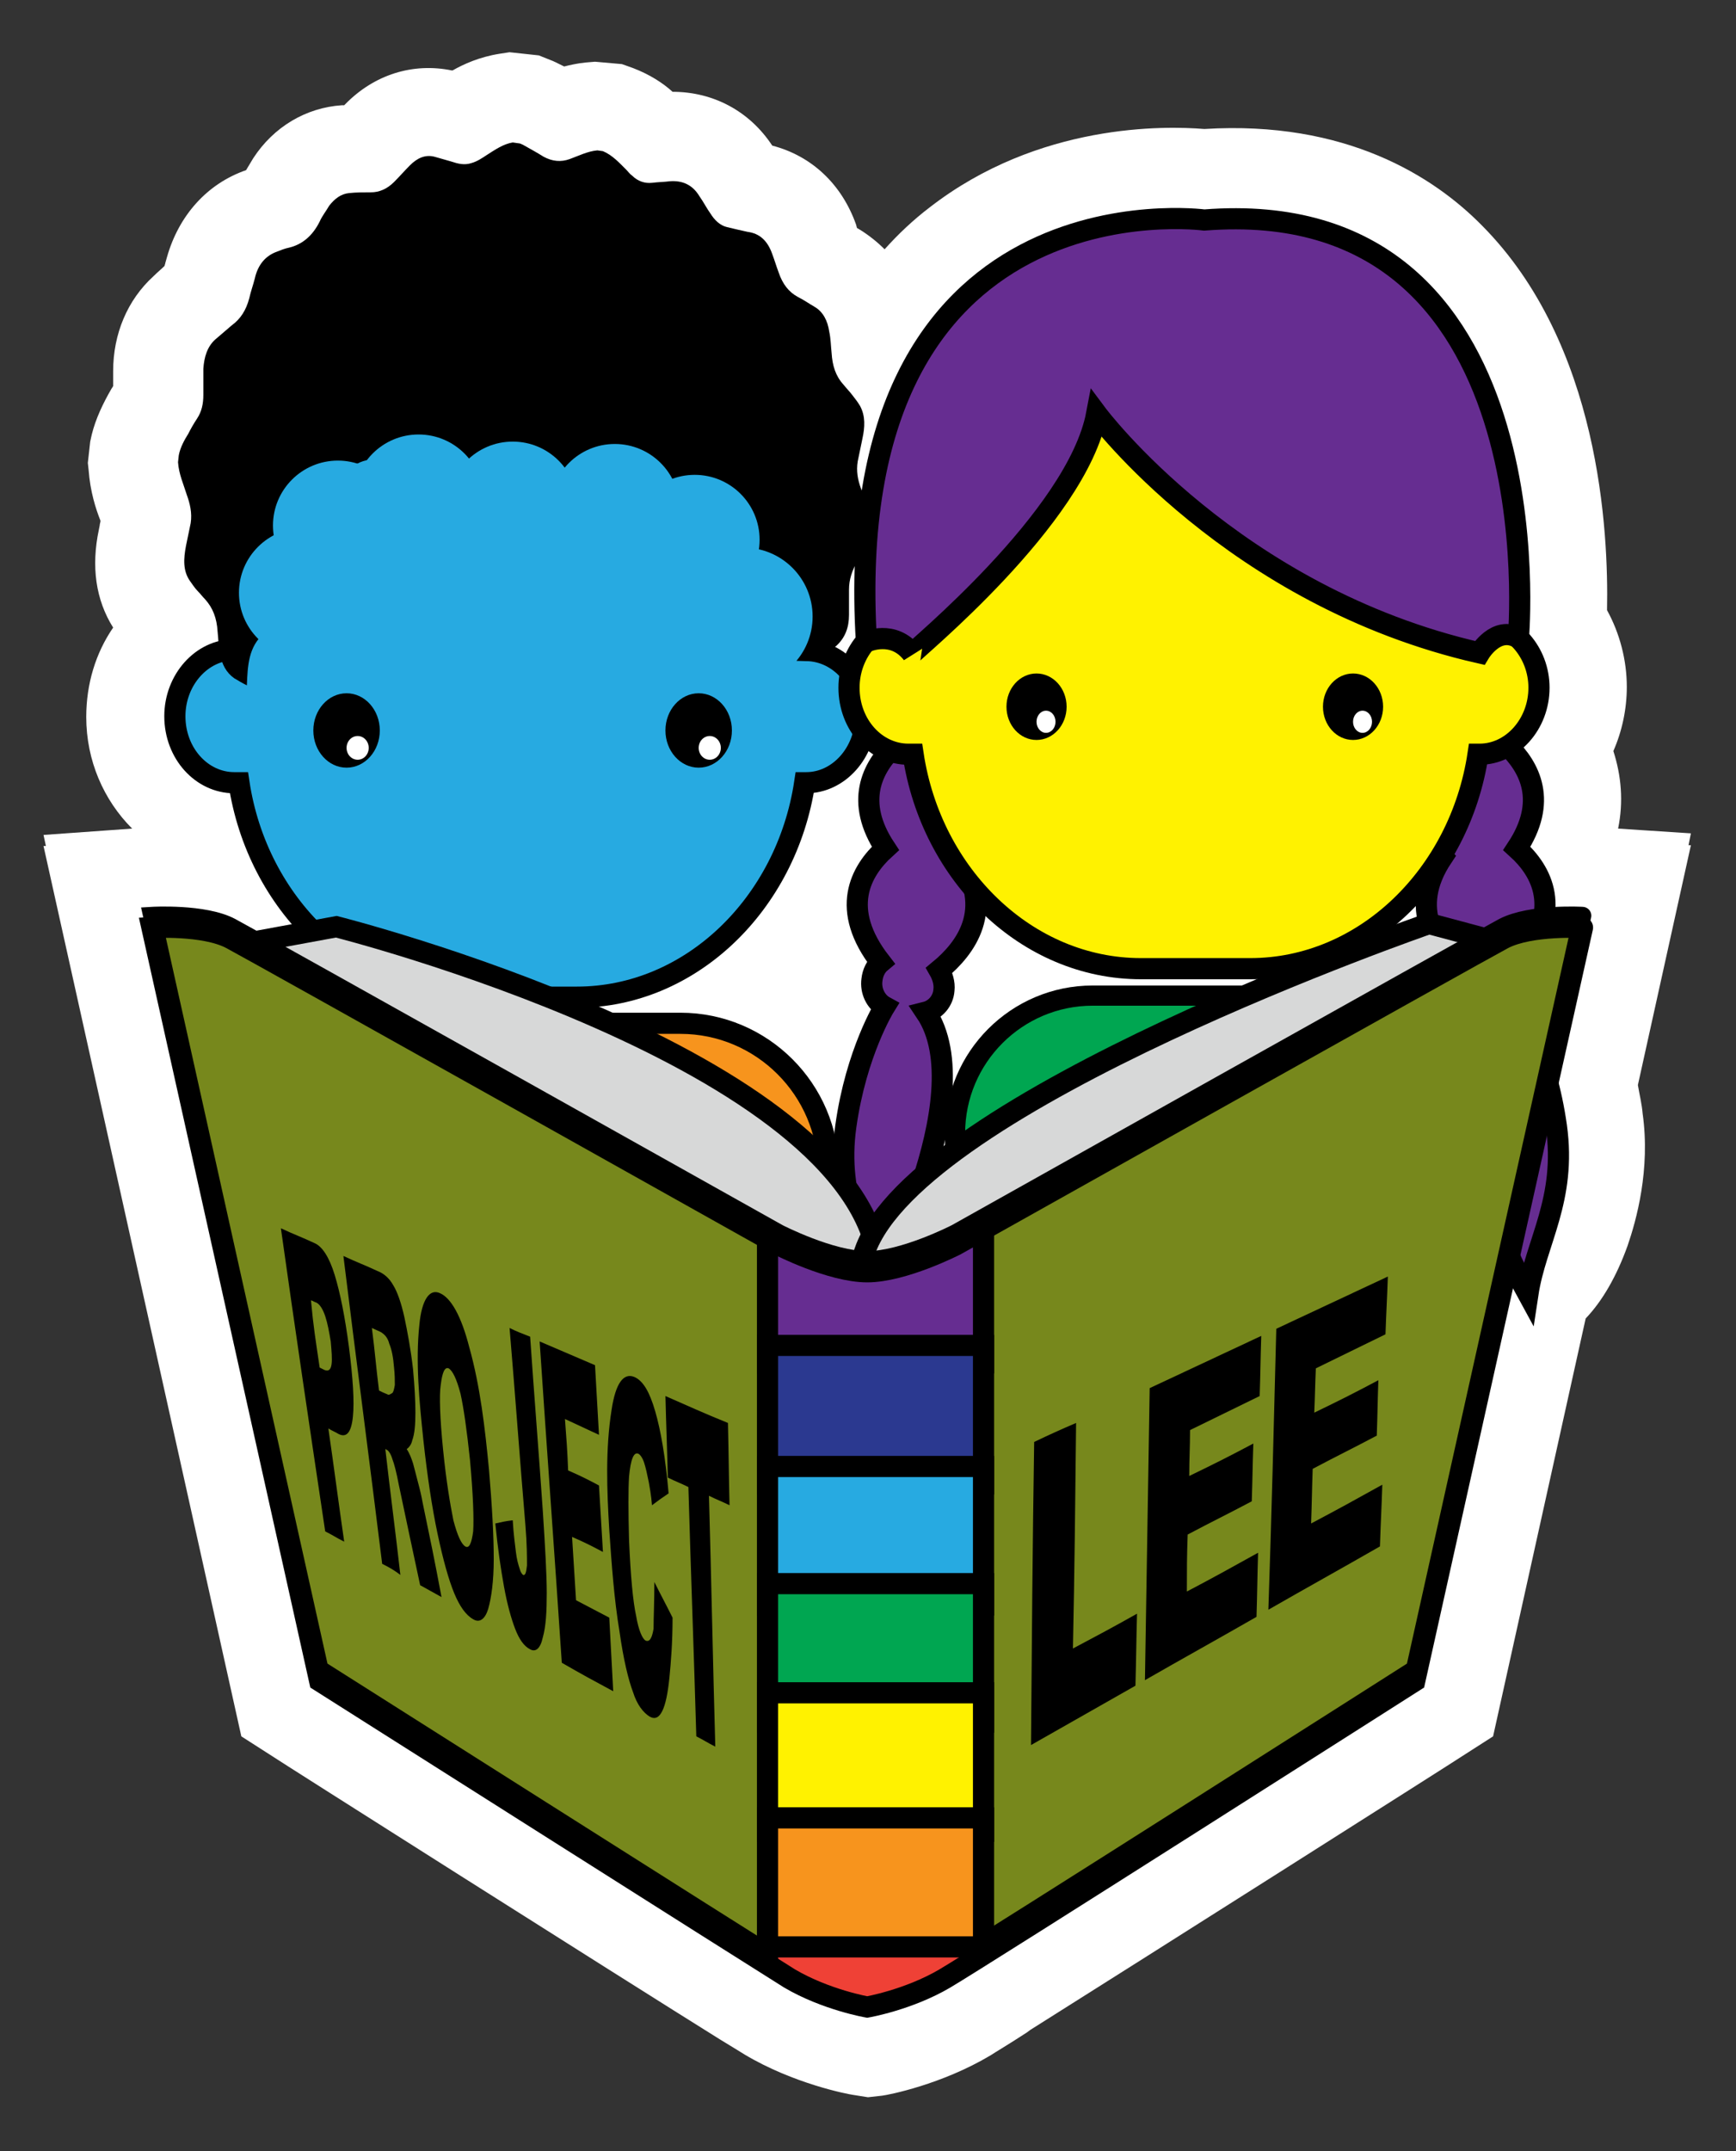
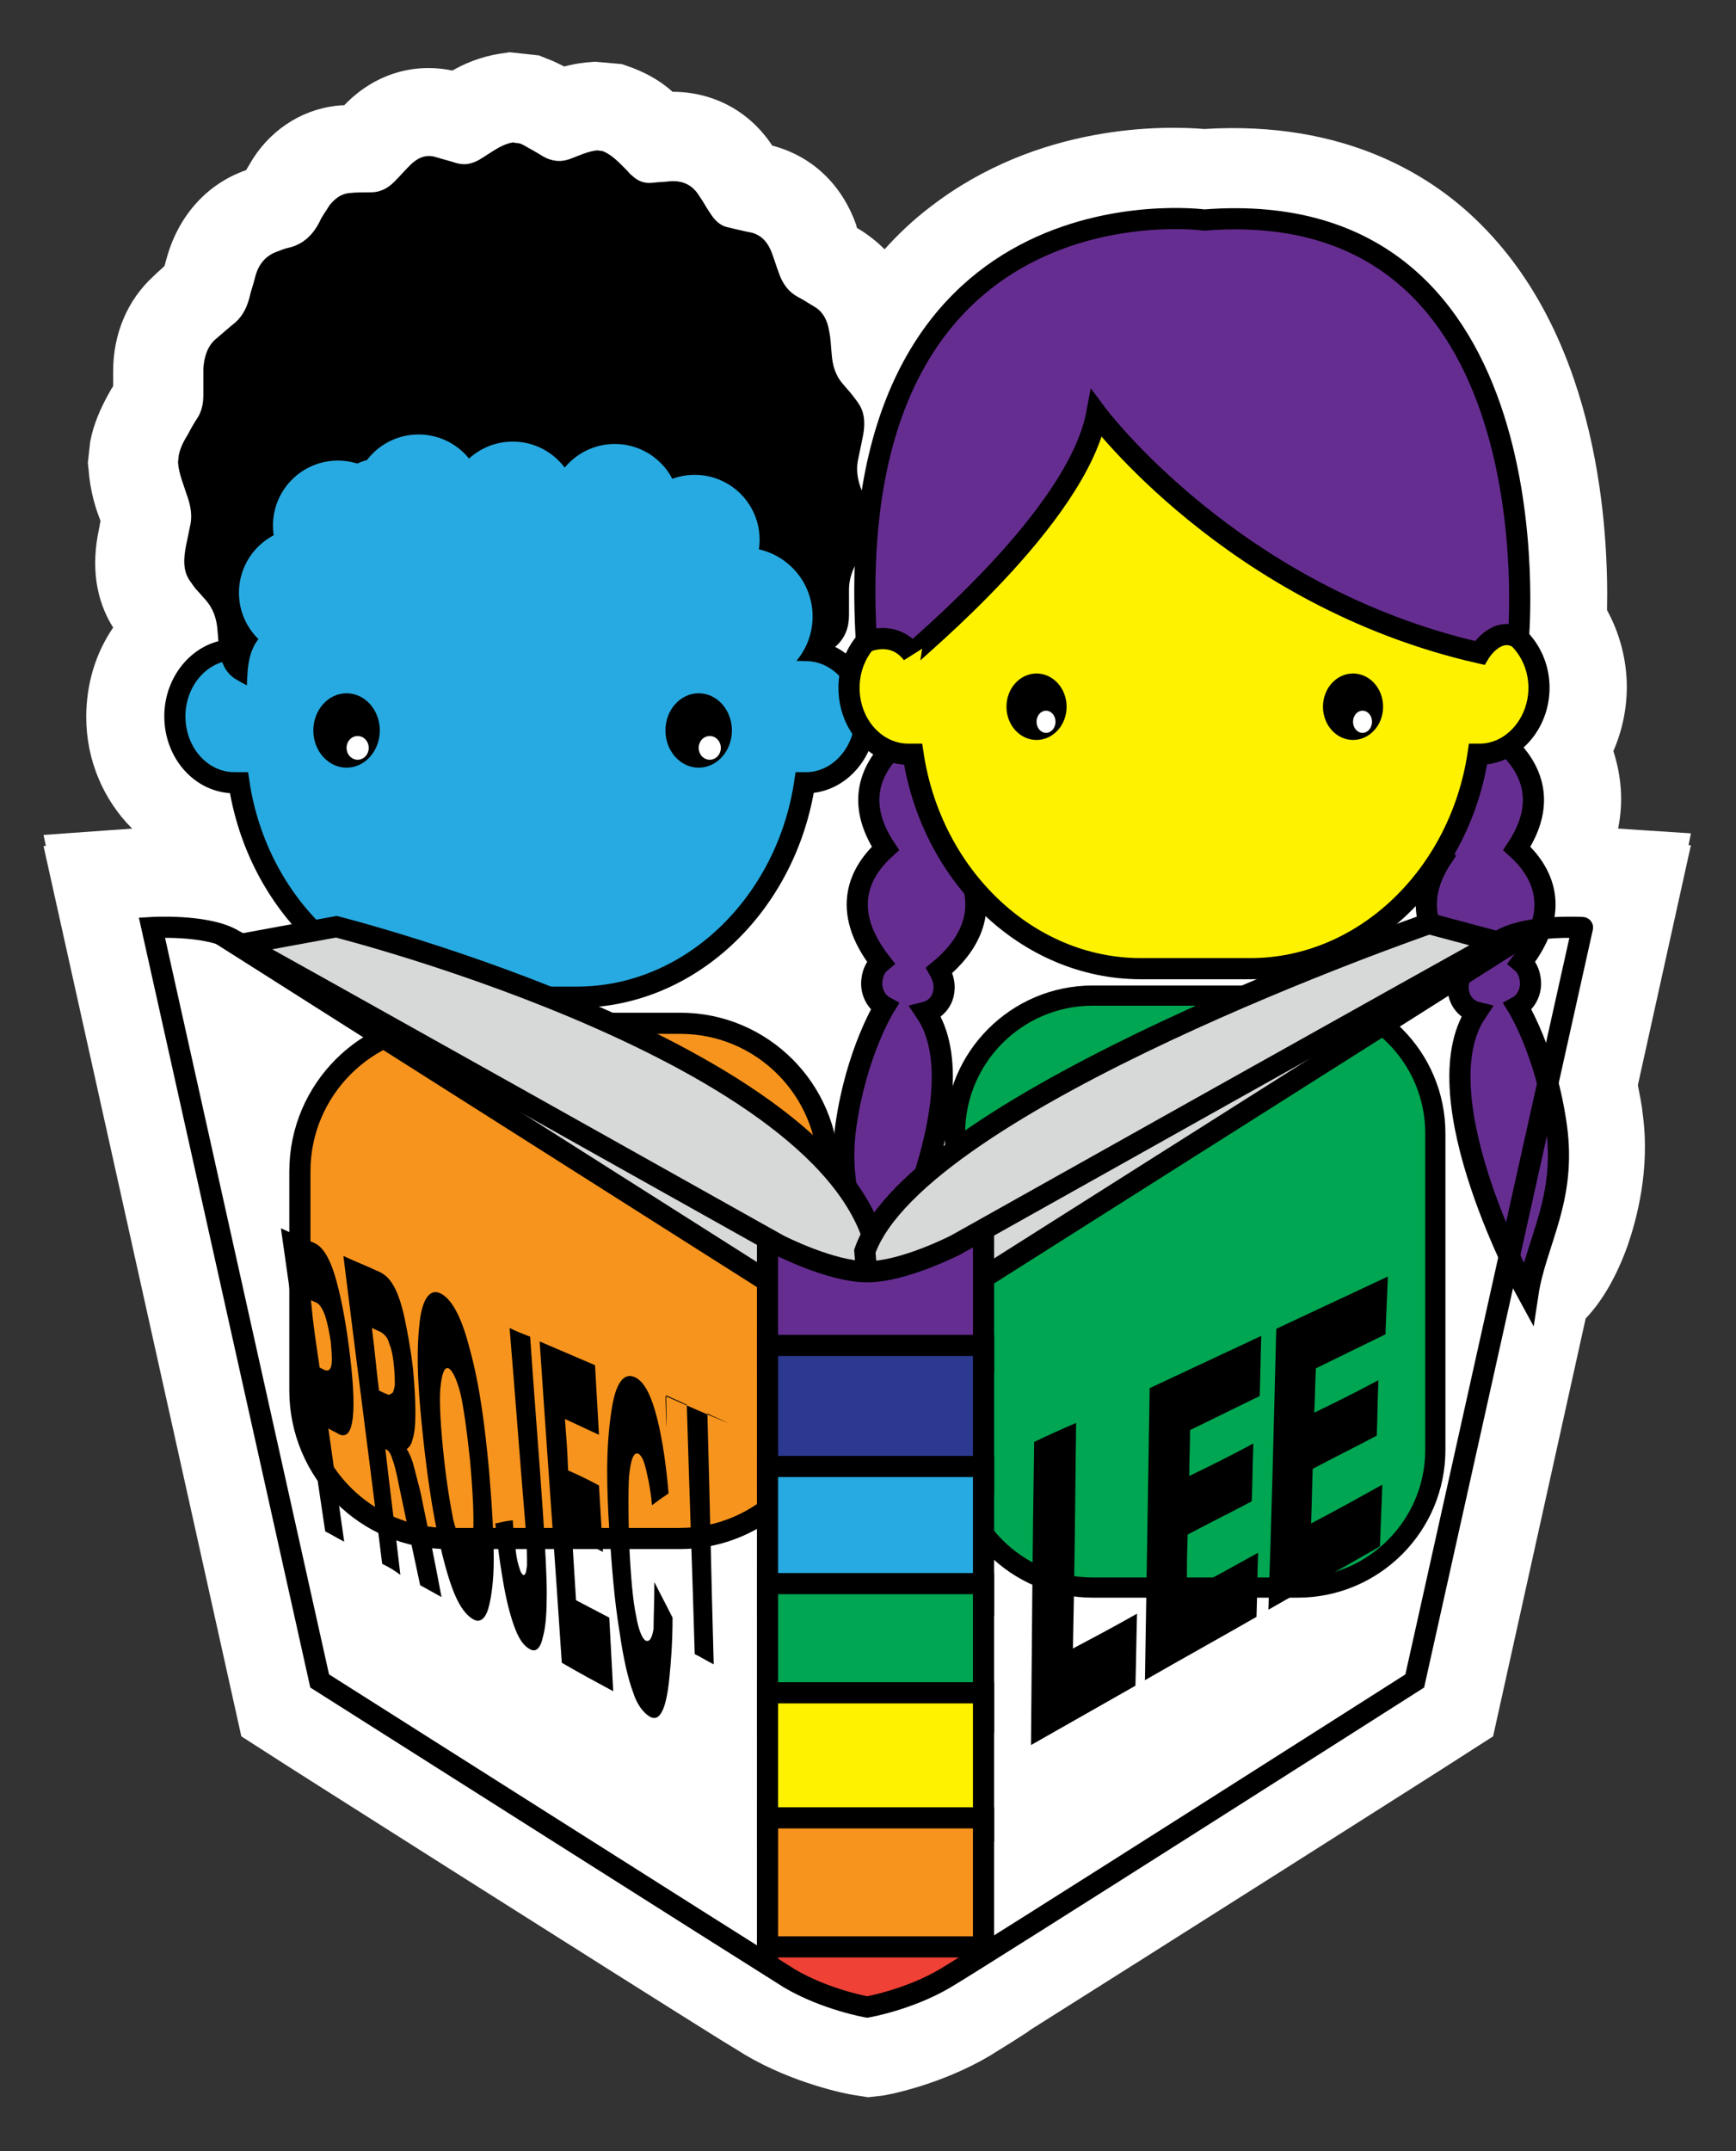
<svg xmlns="http://www.w3.org/2000/svg" xmlns:xlink="http://www.w3.org/1999/xlink" version="1.1" id="Layer_1" x="0px" y="0px" viewBox="0 0 219.4 271.8" style="enable-background:new 0 0 219.4 271.8;" xml:space="preserve">
  <rect x="0" y="0" width="219.4" height="271.8" fill="#333333" stroke="none" />
  <style type="text/css">
	.st0{fill:#FFFFFF;}
	.st1{fill:#27AAE1;stroke:#000000;stroke-width:2.673;stroke-miterlimit:10;}
	.st2{fill:#F7941D;stroke:#000000;stroke-width:2.673;stroke-miterlimit:10;}
	.st3{fill:#00A651;stroke:#000000;stroke-width:2.551;stroke-miterlimit:10;}
	.st4{fill:#662D91;stroke:#000000;stroke-width:2.673;stroke-miterlimit:10;}
	.st5{fill:#FFF200;stroke:#000000;stroke-width:2.673;stroke-miterlimit:10;}
	.st6{fill:#D7D8D8;stroke:#000000;stroke-width:2.673;stroke-miterlimit:10;}
	.st7{fill:#27AAE1;}
	.st8{fill:#77881C;stroke:#000000;stroke-width:2.228;stroke-miterlimit:10;}
	.st9{clip-path:url(#SVGID_2_);fill:#662D91;stroke:#000000;stroke-width:2.673;stroke-miterlimit:10;}
	.st10{clip-path:url(#SVGID_2_);fill:#2B3990;stroke:#000000;stroke-width:2.673;stroke-miterlimit:10;}
	.st11{clip-path:url(#SVGID_2_);fill:#27AAE1;stroke:#000000;stroke-width:2.673;stroke-miterlimit:10;}
	.st12{clip-path:url(#SVGID_2_);fill:#00A651;stroke:#000000;stroke-width:2.673;stroke-miterlimit:10;}
	.st13{clip-path:url(#SVGID_2_);fill:#FFF200;stroke:#000000;stroke-width:2.673;stroke-miterlimit:10;}
	.st14{clip-path:url(#SVGID_2_);fill:#F7941D;stroke:#000000;stroke-width:2.673;stroke-miterlimit:10;}
	.st15{clip-path:url(#SVGID_2_);fill:#EF4136;stroke:#000000;stroke-width:2.673;stroke-miterlimit:10;}
</style>
  <g>
    <g>
      <path class="st0" d="M199.7,117.2l0.3-1.5c0,0-2.4-0.2-5,0.1c0.7-3.8-1.2-6.6-3.4-8.6c3.9-5.9,1.8-10.2-1.1-12.9    c2.4-1.4,4-4.2,4-7.4c0-2.7-1.1-5-2.9-6.5c0.1,0,0.1,0.1,0.2,0.1c0,0,5-56.3-39.7-52.8c0,0-37.3-5-42.3,37c-0.2-1.1-0.7-2.1-1-3.1    c-0.4-1.1-0.6-2.2-0.4-3.4c0.2-1,0.4-1.9,0.6-2.9c0.3-1.4,0.4-2.8-0.3-4.1c-0.3-0.5-0.6-0.9-1-1.4c-0.3-0.4-0.7-0.8-1.1-1.3    c-1-1.1-1.4-2.4-1.5-4c-0.1-0.9-0.1-1.8-0.3-2.7c-0.2-1.4-0.8-2.5-1.8-3.1c-0.7-0.4-1.4-0.9-2.2-1.3c-1.1-0.6-1.9-1.6-2.4-3.1    c-0.3-0.8-0.5-1.5-0.8-2.3c-0.6-1.7-1.6-2.6-3.1-2.8c-0.9-0.2-1.8-0.4-2.6-0.6c-0.9-0.2-1.6-0.9-2.1-1.7c-0.5-0.7-0.9-1.5-1.4-2.2    c-0.9-1.5-2.2-2-3.7-1.9c-0.8,0.1-1.5,0.1-2.3,0.2c-0.9,0.1-1.8-0.2-2.5-0.9c-0.3-0.2-0.5-0.5-0.7-0.7c-0.9-0.9-1.8-1.9-3-2.4    l-0.7-0.1c-1.2,0.1-2.4,0.7-3.5,1.1c-1.1,0.4-2.2,0.3-3.3-0.3c-0.8-0.5-1.7-1-2.6-1.5c-0.2-0.1-0.4-0.2-0.6-0.2l-0.7-0.1    c-1.2,0.2-2.2,0.9-3.3,1.6c-0.6,0.4-1.2,0.8-1.9,1c-0.9,0.3-1.7,0.1-2.6-0.2c-0.7-0.2-1.4-0.4-2.1-0.6c-1.2-0.3-2.2,0.2-3.1,1.1    c-0.7,0.7-1.3,1.4-2,2.1c-0.9,0.9-1.9,1.3-2.9,1.3c-0.9,0-1.9,0-2.8,0.1c-1,0.1-1.8,0.7-2.5,1.6c-0.4,0.7-0.9,1.3-1.2,2    c-0.9,1.8-2.2,2.9-3.9,3.3c-0.5,0.1-1,0.3-1.5,0.5c-1.4,0.5-2.4,1.6-2.8,3.4c-0.2,0.8-0.5,1.6-0.7,2.5c-0.4,1.5-1.1,2.6-2.2,3.4    c-0.7,0.6-1.4,1.2-2.1,1.8c-1,0.9-1.4,2.2-1.5,3.7c0,1.1,0,2.2,0,3.3c0,1.1-0.2,2.1-0.8,3c-0.4,0.6-0.8,1.3-1.1,1.9    c-0.5,0.8-1,1.7-1.2,2.7l-0.1,0.9c0.1,1.5,0.7,2.8,1.1,4.1c0.4,1.1,0.7,2.3,0.5,3.6c-0.2,1-0.4,1.9-0.6,2.9    c-0.3,1.6-0.4,3.1,0.5,4.4c0.3,0.4,0.6,0.9,1,1.3c0.3,0.3,0.6,0.7,0.9,1c1,1.1,1.5,2.4,1.6,4.1c0,0.9,0.1,1.7,0.2,2.6    c-3.2,1-5.5,4.2-5.5,8c0,4.6,3.4,8.4,7.5,8.4c0.2,0,0.4,0,0.6,0c1.1,7.4,4.6,14,9.4,18.8l-7,1.3c-1.8-1-2.9-1.6-3.3-1.8    c-3.4-1.8-10-1.4-10-1.4l0.3,1.5c-0.2,0-0.3,0-0.3,0l21.2,95.2c0,0,44.2,28.1,56.5,35.8c1.4,0.9,2.4,1.5,2.9,1.8    c4.6,2.7,9.8,3.6,9.8,3.6s5.2-0.9,9.8-3.6c0.6-0.4,2.2-1.4,4.5-2.8c0.1-0.1,0.3-0.2,0.4-0.2c14.5-9.1,54.6-34.5,54.6-34.5    l11.9-53.3c1.3,2.8,7.2-7.4,5.9-16.7c-0.3-1.9-0.6-3.6-1-5.1l4.4-20C200.1,117.2,199.9,117.2,199.7,117.2z" />
      <path class="st0" d="M109.7,265l-1.9-0.3c-0.7-0.1-7.5-1.4-13.7-5.1c-0.5-0.3-1.6-1-3.1-1.9c-12.2-7.6-56.2-35.5-56.6-35.8    l-3.9-2.5l-25-112.5l0.3,0l-0.3-1.4l11.2-0.8c-3.6-3.6-5.8-8.6-5.8-14.1c0-4.2,1.2-8.1,3.4-11.3c-2.2-3.5-2.8-7.7-1.8-12.4    l0.1-0.5c0-0.2,0.1-0.4,0.1-0.6c-0.6-1.5-1.3-3.7-1.5-6.4l-0.1-0.9l0.3-2.7l0.2-0.9c0.5-2,1.4-3.9,2.5-5.8    c0.1-0.1,0.1-0.2,0.2-0.3c0-0.6,0-1.3,0-1.9c0-4.7,1.8-9,5.1-12c0.5-0.5,1-0.9,1.4-1.3c0-0.1,0.1-0.3,0.1-0.4l0.2-0.7    c1.5-5.3,5.1-9.3,10-11c0.3-0.5,0.6-1,0.9-1.5c2.6-4,6.7-6.4,11.2-6.7c0.1,0,0.2,0,0.3,0c0,0,0.1-0.1,0.1-0.1    c3.7-3.8,8.6-5.3,13.5-4.3c0,0,0.1,0,0.1,0c1.4-0.8,3.4-1.7,5.9-2.1l1.3-0.2l3.7,0.4l1.5,0.6c0.3,0.1,0.9,0.4,1.7,0.8    c0.8-0.2,1.7-0.4,2.7-0.5l1.2-0.1l3.4,0.3l1.4,0.5c2.1,0.8,3.8,1.9,5,3c5.1,0,9.7,2.4,12.6,6.8c5,1.3,8.8,4.9,10.6,10l0.1,0.4    c0.2,0.1,0.3,0.2,0.5,0.3c1.1,0.7,2.1,1.5,3,2.4c1.7-1.9,3.6-3.7,5.7-5.3c13.8-10.7,29.8-10.3,34.7-9.9c17.9-1.1,29,6,35.1,12.2    c14.9,15,16,38.7,15.8,48.6c1.6,2.9,2.5,6.3,2.5,9.7c0,2.8-0.6,5.6-1.7,8.1c1,3.1,1.3,6.4,0.6,9.8l9.2,0.6l-0.3,1.5l0.3,0    l-6.7,30.3c0.2,1.2,0.5,2.4,0.6,3.6c1,7.1-0.8,13.5-1.9,16.7c-1.4,3.9-3.2,7-5.3,9.2l-11.7,52.8l-3.9,2.5    c-0.4,0.3-40.3,25.6-54.6,34.6l-0.4,0.3c-2.3,1.5-4,2.5-4.6,2.9c-6.2,3.7-12.9,5-13.7,5.1L109.7,265z M50.5,205.4    c11.1,7.1,42.5,27,52.5,33.2c1.3,0.8,2.3,1.4,2.7,1.7c1.3,0.8,2.8,1.3,4,1.7c1.2-0.4,2.7-0.9,4-1.7c0.6-0.4,2.1-1.3,4.3-2.7    l0.4-0.2c11.6-7.3,40.1-25.4,50.6-32l17.2-77.3l-4.8,0.5l2.4-13.2l-6.9-6.2l5-7.5l-9.8-9.4l9.5-5.7l-49.2-43.1    c-6.3,4.4-10,11.9-11.3,22.6l-7.7,64.8L98.8,67.3c0-0.1-0.2-0.6-0.3-0.9c-0.1-0.3-0.2-0.6-0.3-0.9c-1.1-3.1-1.4-6.1-0.9-9.1    c0.1-0.3,0.1-0.7,0.2-1c-1.5-1.9-3.1-4.8-3.6-8.9c-2.5-1.8-4.5-4.2-5.7-7.1c-2.1-0.7-4.7-2.1-7-5c-2.8-0.2-5.5-1.2-7.9-2.9    c-2.8,0.5-5.7,0.3-8.3-0.8c-0.4,0.2-0.9,0.4-1.4,0.6c-2.6,1-4.9,1-6.8,0.8c-2.2,1.9-4.9,3.1-7.8,3.6c-1.8,2.6-4.2,4.6-6.9,5.9    c-1,3.2-2.7,5.9-5.2,8.1c0,0.1,0,0.2,0,0.3c0,3.1-0.7,6.1-2.3,8.8c-0.1,0.2-0.2,0.4-0.3,0.6c1.1,3.1,1.3,6,0.8,8.9    c-0.1,0.4-0.1,0.7-0.2,1.1c1.7,2.1,3.4,5.4,3.7,10c0,0.5,0.1,1.1,0.2,1.9l0.6,5.4l0.3,0l1.6,10.6c0.7,4.8,2.9,9.3,6.2,12.5    L63,124.9l-29.2,5.3L50.5,205.4z M182.9,102.6C182.9,102.6,182.9,102.6,182.9,102.6C182.9,102.6,182.9,102.6,182.9,102.6z     M182.6,100.4L182.6,100.4L182.6,100.4z M136.2,41.3l43.3,20.8c-1.3-6.5-3.7-13.3-8.1-17.7c-4.3-4.3-10.3-6.1-18.4-5.5l-1.3,0.1    l-1.1-0.2l0,0c0,0-7.1-0.8-14.2,2.3C136.4,41.2,136.3,41.3,136.2,41.3z M39.1,42.5C39.1,42.5,39.1,42.5,39.1,42.5    C39.1,42.5,39.1,42.5,39.1,42.5z M43,38.5L43,38.5C43,38.5,43,38.5,43,38.5z M87,35.7C87,35.7,87,35.8,87,35.7L87,35.7z     M77.5,30.2L77.5,30.2L77.5,30.2z M81.5,11.9C81.5,11.9,81.5,11.9,81.5,11.9L81.5,11.9z" />
    </g>
    <g>
      <g>
        <g>
          <g>
            <path class="st1" d="M109.4,90.5c0,4.6-3.4,8.4-7.5,8.4c-0.1,0-0.1,0-0.2,0c-2.3,15.3-14.4,27.1-28.8,27.1H59       c-14.4,0-26.5-11.8-28.8-27.1c-0.2,0-0.4,0-0.6,0c-4.1,0-7.5-3.7-7.5-8.4c0-4.6,3.4-8.4,7.5-8.4c0.1,0,0.1,0,0.2,0v-2.7       C29.8,61.6,43,47,59,47h13.8c16.1,0,29.2,14.6,29.2,32.5v2.7C106.1,82.3,109.4,86,109.4,90.5z" />
          </g>
        </g>
      </g>
      <path class="st2" d="M85.9,194.4H56.6c-10.3,0-18.7-8.4-18.7-18.7V148c0-10.3,8.4-18.7,18.7-18.7h29.4c10.3,0,18.7,8.4,18.7,18.7    v27.7C104.6,186,96.2,194.4,85.9,194.4z" />
      <ellipse cx="88.3" cy="92.3" rx="4.2" ry="4.7" />
      <ellipse class="st0" cx="89.7" cy="94.5" rx="1.4" ry="1.5" />
      <ellipse cx="43.8" cy="92.3" rx="4.2" ry="4.7" />
      <ellipse class="st0" cx="45.2" cy="94.5" rx="1.4" ry="1.5" />
      <path class="st3" d="M164,200.6h-25.9c-9.6,0-17.4-7.8-17.4-17.4v-40c0-9.6,7.8-17.4,17.4-17.4H164c9.6,0,17.4,7.8,17.4,17.4v40    C181.4,192.8,173.6,200.6,164,200.6z" />
      <path class="st4" d="M188.3,80.8c3.2,2.6,6.2,7.1,2.2,13.4c2.9,2.8,5.1,7.1,1.2,13c3.2,2.9,5.8,7.7,0.6,14.4    c0.6,0.5,1,1.3,1.1,2.2c0.2,1.4-0.5,2.8-1.6,3.4l0,0c0,0,3.6,5.8,4.9,15.1c1.3,9.3-2.6,14.6-3.6,21.2c0,0-13.7-24.9-6.5-35.6l0,0    c-1.2-0.3-2.2-1.4-2.3-2.8c-0.1-0.9,0.2-1.8,0.6-2.5c-3.4-2.8-7-7.7-2.6-14.3c-2.9-2.9-5.2-7.3-1.6-12.9c-2.9-3-5-7.7-0.8-13.6    L188.3,80.8z" />
      <path class="st4" d="M115.3,80.8c-3.2,2.6-6.2,7.1-2.2,13.4c-2.9,2.8-5.1,7.1-1.2,13c-3.2,2.9-5.8,7.7-0.6,14.4    c-0.6,0.5-1,1.3-1.1,2.2c-0.2,1.4,0.5,2.8,1.6,3.4l0,0c0,0-3.6,5.8-4.9,15.1c-1.3,9.3,2.6,14.6,3.6,21.2c0,0,13.7-24.9,6.5-35.6    l0,0c1.2-0.3,2.2-1.4,2.3-2.8c0.1-0.9-0.2-1.8-0.6-2.5c3.4-2.8,7-7.7,2.6-14.3c2.9-2.9,5.2-7.3,1.6-12.9c2.9-3,5-7.7,0.8-13.6    L115.3,80.8z" />
      <g>
        <g>
          <g>
            <path class="st5" d="M194.5,86.9c0,4.6-3.4,8.4-7.5,8.4c-0.1,0-0.1,0-0.2,0c-2.3,15.3-14.4,27.1-28.8,27.1h-13.8       c-14.4,0-26.5-11.8-28.8-27.1c-0.2,0-0.4,0-0.6,0c-4.1,0-7.5-3.7-7.5-8.4c0-4.6,3.4-8.4,7.5-8.4c0.1,0,0.1,0,0.2,0v-2.7       c0-17.9,13.1-32.5,29.2-32.5H158c16.1,0,29.2,14.6,29.2,32.5v2.7C191.2,78.7,194.5,82.4,194.5,86.9z" />
          </g>
        </g>
      </g>
      <ellipse cx="171" cy="89.3" rx="3.8" ry="4.2" />
      <ellipse class="st0" cx="172.2" cy="91.2" rx="1.2" ry="1.4" />
      <ellipse cx="131" cy="89.3" rx="3.8" ry="4.2" />
      <ellipse class="st0" cx="132.2" cy="91.2" rx="1.2" ry="1.4" />
      <path class="st4" d="M138.6,52.3c0,0,17.2,23.1,48.4,30.2c0,0,2.1-3.5,4.9-1.9c0,0,5-56.3-39.7-52.8c0,0-46.3-6.2-42.7,53.3    c0,0,3.4-1.6,5.8,1.5C115.2,82.4,136.1,65.5,138.6,52.3z" />
      <path class="st6" d="M30,119.4l12.5-2.3c0,0,65.8,16.6,68.6,42.8l-0.7,10.5L30,119.4z" />
      <path class="st6" d="M190.7,119.4l-10.1-2.7c0,0-64.6,22.3-71.3,41.4l1,12.2L190.7,119.4z" />
      <path d="M108.8,61.7c-0.4-1.1-0.6-2.2-0.4-3.4c0.2-1,0.4-1.9,0.6-2.9c0.3-1.4,0.4-2.8-0.3-4.1c-0.3-0.5-0.6-0.9-1-1.4    c-0.3-0.4-0.7-0.8-1.1-1.3c-1-1.1-1.4-2.4-1.5-4c-0.1-0.9-0.1-1.8-0.3-2.7c-0.2-1.4-0.8-2.5-1.8-3.1c-0.7-0.4-1.4-0.9-2.2-1.3    c-1.1-0.6-1.9-1.6-2.4-3.1c-0.3-0.8-0.5-1.5-0.8-2.3c-0.6-1.7-1.6-2.6-3.1-2.8c-0.9-0.2-1.8-0.4-2.6-0.6c-0.9-0.2-1.6-0.9-2.1-1.7    c-0.5-0.7-0.9-1.5-1.4-2.2c-0.9-1.5-2.2-2-3.7-1.9c-0.8,0.1-1.5,0.1-2.3,0.2c-0.9,0.1-1.8-0.2-2.5-0.9c-0.3-0.2-0.5-0.5-0.7-0.7    c-0.9-0.9-1.8-1.9-3-2.4l-0.7-0.1c-1.2,0.1-2.4,0.7-3.5,1.1c-1.1,0.4-2.2,0.3-3.3-0.3c-0.8-0.5-1.7-1-2.6-1.5    c-0.2-0.1-0.4-0.2-0.6-0.2l-0.7-0.1c-1.2,0.2-2.2,0.9-3.3,1.6c-0.6,0.4-1.2,0.8-1.9,1c-0.9,0.3-1.7,0.1-2.6-0.2    c-0.7-0.2-1.4-0.4-2.1-0.6c-1.2-0.3-2.2,0.2-3.1,1.1c-0.7,0.7-1.3,1.4-2,2.1c-0.9,0.9-1.9,1.3-2.9,1.3c-0.9,0-1.9,0-2.8,0.1    c-1,0.1-1.8,0.7-2.5,1.6c-0.4,0.7-0.9,1.3-1.2,2c-0.9,1.8-2.2,2.9-3.9,3.3c-0.5,0.1-1,0.3-1.5,0.5c-1.4,0.5-2.4,1.6-2.8,3.4    c-0.2,0.8-0.5,1.6-0.7,2.5c-0.4,1.5-1.1,2.6-2.2,3.4c-0.7,0.6-1.4,1.2-2.1,1.8c-1,0.9-1.4,2.2-1.5,3.7c0,1.1,0,2.2,0,3.3    c0,1.1-0.2,2.1-0.8,3c-0.4,0.6-0.8,1.3-1.1,1.9c-0.5,0.8-1,1.7-1.2,2.7l-0.1,0.9c0.1,1.5,0.7,2.8,1.1,4.1c0.4,1.1,0.7,2.3,0.5,3.6    c-0.2,1-0.4,1.9-0.6,2.9c-0.3,1.6-0.4,3.1,0.5,4.4c0.3,0.4,0.6,0.9,1,1.3c0.3,0.3,0.6,0.7,0.9,1c1,1.1,1.5,2.4,1.6,4.1    c0.1,0.9,0.1,1.8,0.3,2.7c0.2,1.4,0.8,2.5,1.8,3.2c0.5,0.3,1,0.6,1.6,0.9c0.1-2.5,0.2-4.9,2.2-6.6c0.4-0.4,0.9-0.7,1.4-0.9    c-0.1-2,0.2-4.1,1-6c0.7-1.9,1.9-3.4,3.2-3.9c0-0.1,0.1-0.1,0.1-0.2c-0.8-3-0.2-6.7,2.3-8.2c0.7-0.4,1.4-0.6,2.1-0.7    c1.2-1.8,3.4-2.5,5.3-1.7c1.6,0.7,2.3,2.1,2.7,3.8c0.2,0.3,0.5,0.5,0.8,0.7c0.1,0.1,0.3,0.2,0.4,0.3c0.1,0.1,0.2,0.1,0.3,0.2    c0.5,0.1,0.9,0.2,1.3,0.2c0.7,0.1,1.5,0.2,2.3,0.1c0.7-0.4,1.4-0.8,2.2-1.1c1.1-0.5,2.2-0.3,3.1,0.6c0.6,0.6,1.2,1.2,1.8,1.8    c0.4,0.4,0.8,0.7,1.2,1.1c0.8,0.7,1.7,0.8,2.7,0.2c0.8-0.5,1.6-1.1,2.4-1.6c0.4-0.3,0.8-0.5,1.2-0.8c0.9-0.5,1.8-0.5,2.6,0    c0.7,0.4,1.3,1,2,1.5c0.5,0.3,0.9,0.7,1.4,1c1,0.7,2.1,0.7,3.1-0.1c0.8-0.6,1.6-1.4,2.4-2.1c0.2-0.2,0.4-0.3,0.6-0.5    c1-0.9,2.1-1.1,3.3-0.6c0.8,0.4,1.7,0.9,2.5,1.4c0.1,0,0.1,0.1,0.1,0.2c3.8,0.7,5.7,4.6,6.5,9.2c2.4,1.3,4.2,4.2,5,7.5    c0,0,0,0,0,0c0.8,0.7,1.7,0.5,2.3,1.6c0.2-0.3,0.5,0,0.8-0.2c0.7-0.6,1.3-0.6,1.9-1.2c1.1-1,1.6-2.3,1.6-3.9c0-1.1,0-2.1,0-3.2    c0-1.3,0.4-2.4,1-3.5c0.3-0.4,0.5-0.9,0.8-1.3c0.6-0.9,1-1.8,1.3-2.9l0.1-0.8C109.9,64.5,109.3,63.1,108.8,61.7z" />
      <circle class="st7" cx="38.4" cy="74.9" r="8.2" />
      <circle class="st7" cx="42.7" cy="66.4" r="8.2" />
      <circle class="st7" cx="52.9" cy="63.1" r="8.2" />
      <circle class="st7" cx="64.8" cy="64" r="8.2" />
      <circle class="st7" cx="77.7" cy="64.3" r="8.2" />
      <circle class="st7" cx="87.8" cy="68.2" r="8.2" />
      <circle class="st7" cx="94" cy="77.9" r="8.7" />
-       <path class="st8" d="M190,117.1c-3.4,1.8-69.2,38.7-69.2,38.7s-6.6,3.4-11.2,3.4c-4.6,0-11.2-3.4-11.2-3.4s-65.8-36.9-69.2-38.7    c-3.4-1.8-10-1.4-10-1.4l21.2,95.2c0,0,54.9,34.8,59.4,37.6c4.6,2.7,9.8,3.6,9.8,3.6s5.2-0.9,9.8-3.6c4.6-2.7,59.4-37.6,59.4-37.6    l21.2-95.2C200.1,115.7,193.5,115.3,190,117.1z" />
      <g>
        <defs>
          <path id="SVGID_1_" d="M190,118.6c-3.4,1.8-69.2,38.7-69.2,38.7s-6.6,3.4-11.2,3.4c-4.6,0-11.2-3.4-11.2-3.4      s-65.8-36.9-69.2-38.7c-3.4-1.8-10-1.4-10-1.4l21.2,95.2c0,0,54.9,34.8,59.4,37.6c4.6,2.7,9.8,3.6,9.8,3.6s5.2-0.9,9.8-3.6      c4.6-2.7,59.4-37.6,59.4-37.6l21.2-95.2C200.1,117.2,193.5,116.8,190,118.6z" />
        </defs>
        <clipPath id="SVGID_2_">
          <use xlink:href="#SVGID_1_" style="overflow:visible;" />
        </clipPath>
        <rect x="97" y="154.7" class="st9" width="27.3" height="17.5" />
        <rect x="97" y="170" class="st10" width="27.3" height="17.5" />
        <rect x="97" y="185.3" class="st11" width="27.3" height="17.5" />
        <rect x="97" y="200.1" class="st12" width="27.3" height="17.5" />
        <rect x="97" y="213.9" class="st13" width="27.3" height="17.5" />
        <rect x="97" y="229.7" class="st14" width="27.3" height="17.5" />
        <rect x="97" y="246" class="st15" width="27.3" height="17.5" />
        <use xlink:href="#SVGID_1_" style="overflow:visible;fill:none;stroke:#000000;stroke-width:2.673;stroke-miterlimit:10;" />
      </g>
      <g>
        <g>
          <g>
            <path d="M35.5,155.2c1.7,0.8,2.6,1.1,4.3,1.9c0.9,0.4,1.8,1.7,2.5,4c0.7,2.3,1.3,5.3,1.8,9.1c0.5,3.9,0.7,6.9,0.5,8.8       c-0.2,2-0.8,2.7-1.8,2.2c-0.5-0.3-0.8-0.4-1.3-0.7c0.7,4.8,1.3,9.5,2,14.3c-1-0.5-1.4-0.8-2.4-1.3       C39.2,180.8,37.3,168,35.5,155.2z M40.4,172.8c0.2,0.1,0.4,0.2,0.6,0.3c0.5,0.2,0.8,0,0.9-0.7c0.1-0.7,0-1.7-0.1-2.9       c-0.2-1.2-0.4-2.3-0.7-3.2c-0.3-0.9-0.7-1.5-1.1-1.7c-0.3-0.1-0.4-0.2-0.7-0.3C39.6,167.6,39.9,169.4,40.4,172.8z" />
          </g>
          <g>
            <path d="M48.3,197.6c-1.6-13-3.3-25.9-4.9-38.9c1.7,0.8,2.6,1.1,4.3,1.9c0.8,0.3,1.5,0.9,2,1.8c0.5,0.8,1,2.2,1.4,4       c0.4,1.9,0.8,4,1.1,6.6c0.2,2.2,0.3,4,0.3,5.5c0,1.5-0.1,2.7-0.4,3.5c-0.1,0.5-0.4,0.9-0.7,1.1c0.4,0.6,0.6,1.2,0.8,1.8       c0.1,0.4,0.3,1.1,0.6,2.3c0.3,1.1,0.5,2,0.6,2.6c1,4.8,1.5,7.2,2.4,12c-1.1-0.6-1.6-0.9-2.7-1.5c-0.9-4.2-1.8-8.4-2.7-12.7       c-0.3-1.6-0.6-2.7-0.8-3.2c-0.2-0.7-0.5-1.1-0.7-1.2c-0.1,0-0.1-0.1-0.2-0.1c0.6,5.3,1.3,10.6,1.9,15.9       C49.8,198.4,49.3,198.1,48.3,197.6z M47.9,175.7c0.4,0.2,0.6,0.3,1.1,0.5c0.1,0.1,0.3,0,0.6-0.2c0.1-0.1,0.2-0.4,0.3-1       c0-0.6,0-1.3-0.1-2.2c-0.1-1.3-0.3-2.3-0.6-3c-0.2-0.8-0.6-1.2-1.1-1.5c-0.4-0.2-0.7-0.3-1.1-0.5       C47.4,170.9,47.5,172.5,47.9,175.7z" />
          </g>
          <g>
            <path d="M53.5,181.9c-0.5-4.8-1-9.8-0.5-14.5c0.3-3.2,1.3-4.6,2.6-4c1.4,0.6,2.7,2.9,3.7,6.8c1.4,5,2,10.3,2.5,15.5       c0.4,4.7,0.6,8.4,0.6,11.3c0,2.8-0.3,4.9-0.7,6.3c-0.4,1.3-1.1,1.8-1.9,1.3c-0.9-0.5-1.7-1.6-2.4-3.3c-0.7-1.7-1.4-4.2-2.1-7.5       C54.6,190.5,54,186.5,53.5,181.9z M56,183.2c0.4,4,0.9,6.9,1.3,8.9c0.5,1.9,1,3,1.5,3.3c0.5,0.3,0.8-0.4,1-1.9       c0.1-1.6,0-4.6-0.4-9c-0.4-3.8-0.8-6.6-1.2-8.4c-0.5-1.9-1-2.9-1.5-3.2c-0.5-0.2-0.8,0.5-1,2.1C55.5,176.3,55.6,179.2,56,183.2       z" />
          </g>
          <g>
            <path d="M64.4,167.8c1,0.5,1.6,0.7,2.6,1.1c0.5,7.3,1.1,14.7,1.6,22c0.3,4.6,0.5,8.1,0.5,10.4c0,2.3-0.1,4.2-0.5,5.6       c-0.3,1.4-0.9,1.9-1.6,1.5c-0.8-0.4-1.4-1.3-1.9-2.6c-0.5-1.3-1-3.1-1.4-5.3c-0.4-2.2-0.8-4.9-1.1-8c0.9-0.2,1.3-0.3,2.2-0.4       c0.1,1.8,0.3,3.1,0.4,4c0.1,0.9,0.3,1.6,0.5,2.2c0.1,0.4,0.3,0.6,0.4,0.7c0.3,0.1,0.4-0.3,0.5-1.2c0-1,0-2.7-0.2-5.1       C65.7,184.4,65.1,176.1,64.4,167.8z" />
          </g>
          <g>
            <path d="M68.2,169.5c2.8,1.2,4.2,1.8,7,3c0.2,3.5,0.3,5.3,0.5,8.8c-1.7-0.8-2.6-1.2-4.3-2c0.2,2.6,0.3,3.9,0.4,6.5       c1.6,0.7,2.4,1.1,3.9,1.9c0.2,3.3,0.3,5,0.5,8.4c-1.5-0.8-2.3-1.2-3.9-1.9c0.2,3.2,0.3,4.8,0.5,8c1.7,0.9,2.5,1.3,4.2,2.2       c0.2,3.7,0.3,5.6,0.5,9.3c-2.6-1.4-3.9-2.1-6.5-3.6C70.1,196.5,69.1,183,68.2,169.5z" />
          </g>
          <g>
            <path d="M82.7,199.9c0.9,1.8,1.4,2.7,2.3,4.5c0,3.1-0.2,5.6-0.4,7.6c-0.2,2-0.5,3.4-0.9,4.2c-0.4,0.8-0.9,1.1-1.6,0.7       c-0.8-0.5-1.6-1.5-2.1-3.1c-0.6-1.6-1.2-4.1-1.7-7.6c-0.7-4.2-1-8.6-1.3-12.9c-0.3-5-0.5-10.2,0.3-15.2       c0.5-3.3,1.5-4.7,2.9-4.1c1.1,0.5,1.9,1.9,2.6,4.3c0.7,2.4,1.3,5.8,1.7,10.4c-0.9,0.6-1.3,0.9-2.1,1.5       c-0.1-1.3-0.3-2.3-0.4-2.9c-0.2-1-0.4-1.9-0.6-2.5c-0.2-0.6-0.5-1-0.7-1.1c-0.6-0.3-1,0.7-1.2,2.9c-0.1,1.6-0.1,4.3,0,8       c0.2,4.6,0.5,7.8,0.9,9.6c0.3,1.8,0.8,2.9,1.2,3.1c0.5,0.2,0.8-0.3,1-1.5C82.6,204.3,82.7,202.4,82.7,199.9z" />
          </g>
          <g>
-             <path d="M84.1,176.4c3.2,1.4,4.7,2.1,7.9,3.4c0.1,4.2,0.1,6.3,0.2,10.4c-1-0.5-1.6-0.7-2.6-1.2c0.3,10.6,0.5,21.1,0.8,31.7       c-1-0.5-1.4-0.8-2.4-1.3c-0.3-10.5-0.7-21-1-31.5c-1-0.5-1.6-0.7-2.6-1.2C84.3,182.5,84.2,180.5,84.1,176.4z" />
+             <path d="M84.1,176.4c3.2,1.4,4.7,2.1,7.9,3.4c-1-0.5-1.6-0.7-2.6-1.2c0.3,10.6,0.5,21.1,0.8,31.7       c-1-0.5-1.4-0.8-2.4-1.3c-0.3-10.5-0.7-21-1-31.5c-1-0.5-1.6-0.7-2.6-1.2C84.3,182.5,84.2,180.5,84.1,176.4z" />
          </g>
        </g>
      </g>
      <g>
        <g>
          <g>
            <path d="M130.7,182.2c2.1-1,3.2-1.5,5.3-2.4c-0.1,9.5-0.2,19-0.4,28.5c3.2-1.7,4.9-2.6,8.1-4.4c-0.1,3.7-0.1,5.5-0.2,9.1       c-4.4,2.5-8.8,5-13.2,7.5C130.4,207.7,130.5,195,130.7,182.2z" />
          </g>
          <g>
            <path d="M145.3,175.4c4.7-2.2,9.4-4.4,14.1-6.6c-0.1,3.1-0.1,4.6-0.2,7.6c-3.5,1.7-5.3,2.6-8.8,4.3c0,2.3-0.1,3.5-0.1,5.8       c3.3-1.6,4.9-2.4,8.1-4.1c-0.1,2.9-0.1,4.4-0.2,7.3c-3.2,1.7-4.9,2.5-8.1,4.2c-0.1,2.9-0.1,4.3-0.1,7.2c3.6-1.9,5.4-2.9,9-4.9       c-0.1,3.2-0.1,4.9-0.2,8.1c-4.7,2.7-9.4,5.3-14.1,8C144.9,200.1,145.1,187.7,145.3,175.4z" />
          </g>
          <g>
            <path d="M161.3,167.9c4.7-2.2,9.4-4.4,14.1-6.6c-0.1,2.9-0.2,4.4-0.3,7.3c-3.5,1.7-5.3,2.6-8.8,4.3c-0.1,2.2-0.1,3.3-0.2,5.6       c3.3-1.6,4.9-2.4,8.1-4.1c-0.1,2.8-0.1,4.2-0.2,7c-3.2,1.7-4.9,2.5-8.1,4.2c-0.1,2.8-0.1,4.2-0.2,6.9c3.6-1.9,5.4-2.9,9-4.9       c-0.1,3.1-0.2,4.7-0.3,7.8c-4.7,2.7-9.4,5.3-14.1,8C160.7,191.7,161,179.8,161.3,167.9z" />
          </g>
        </g>
      </g>
    </g>
  </g>
</svg>